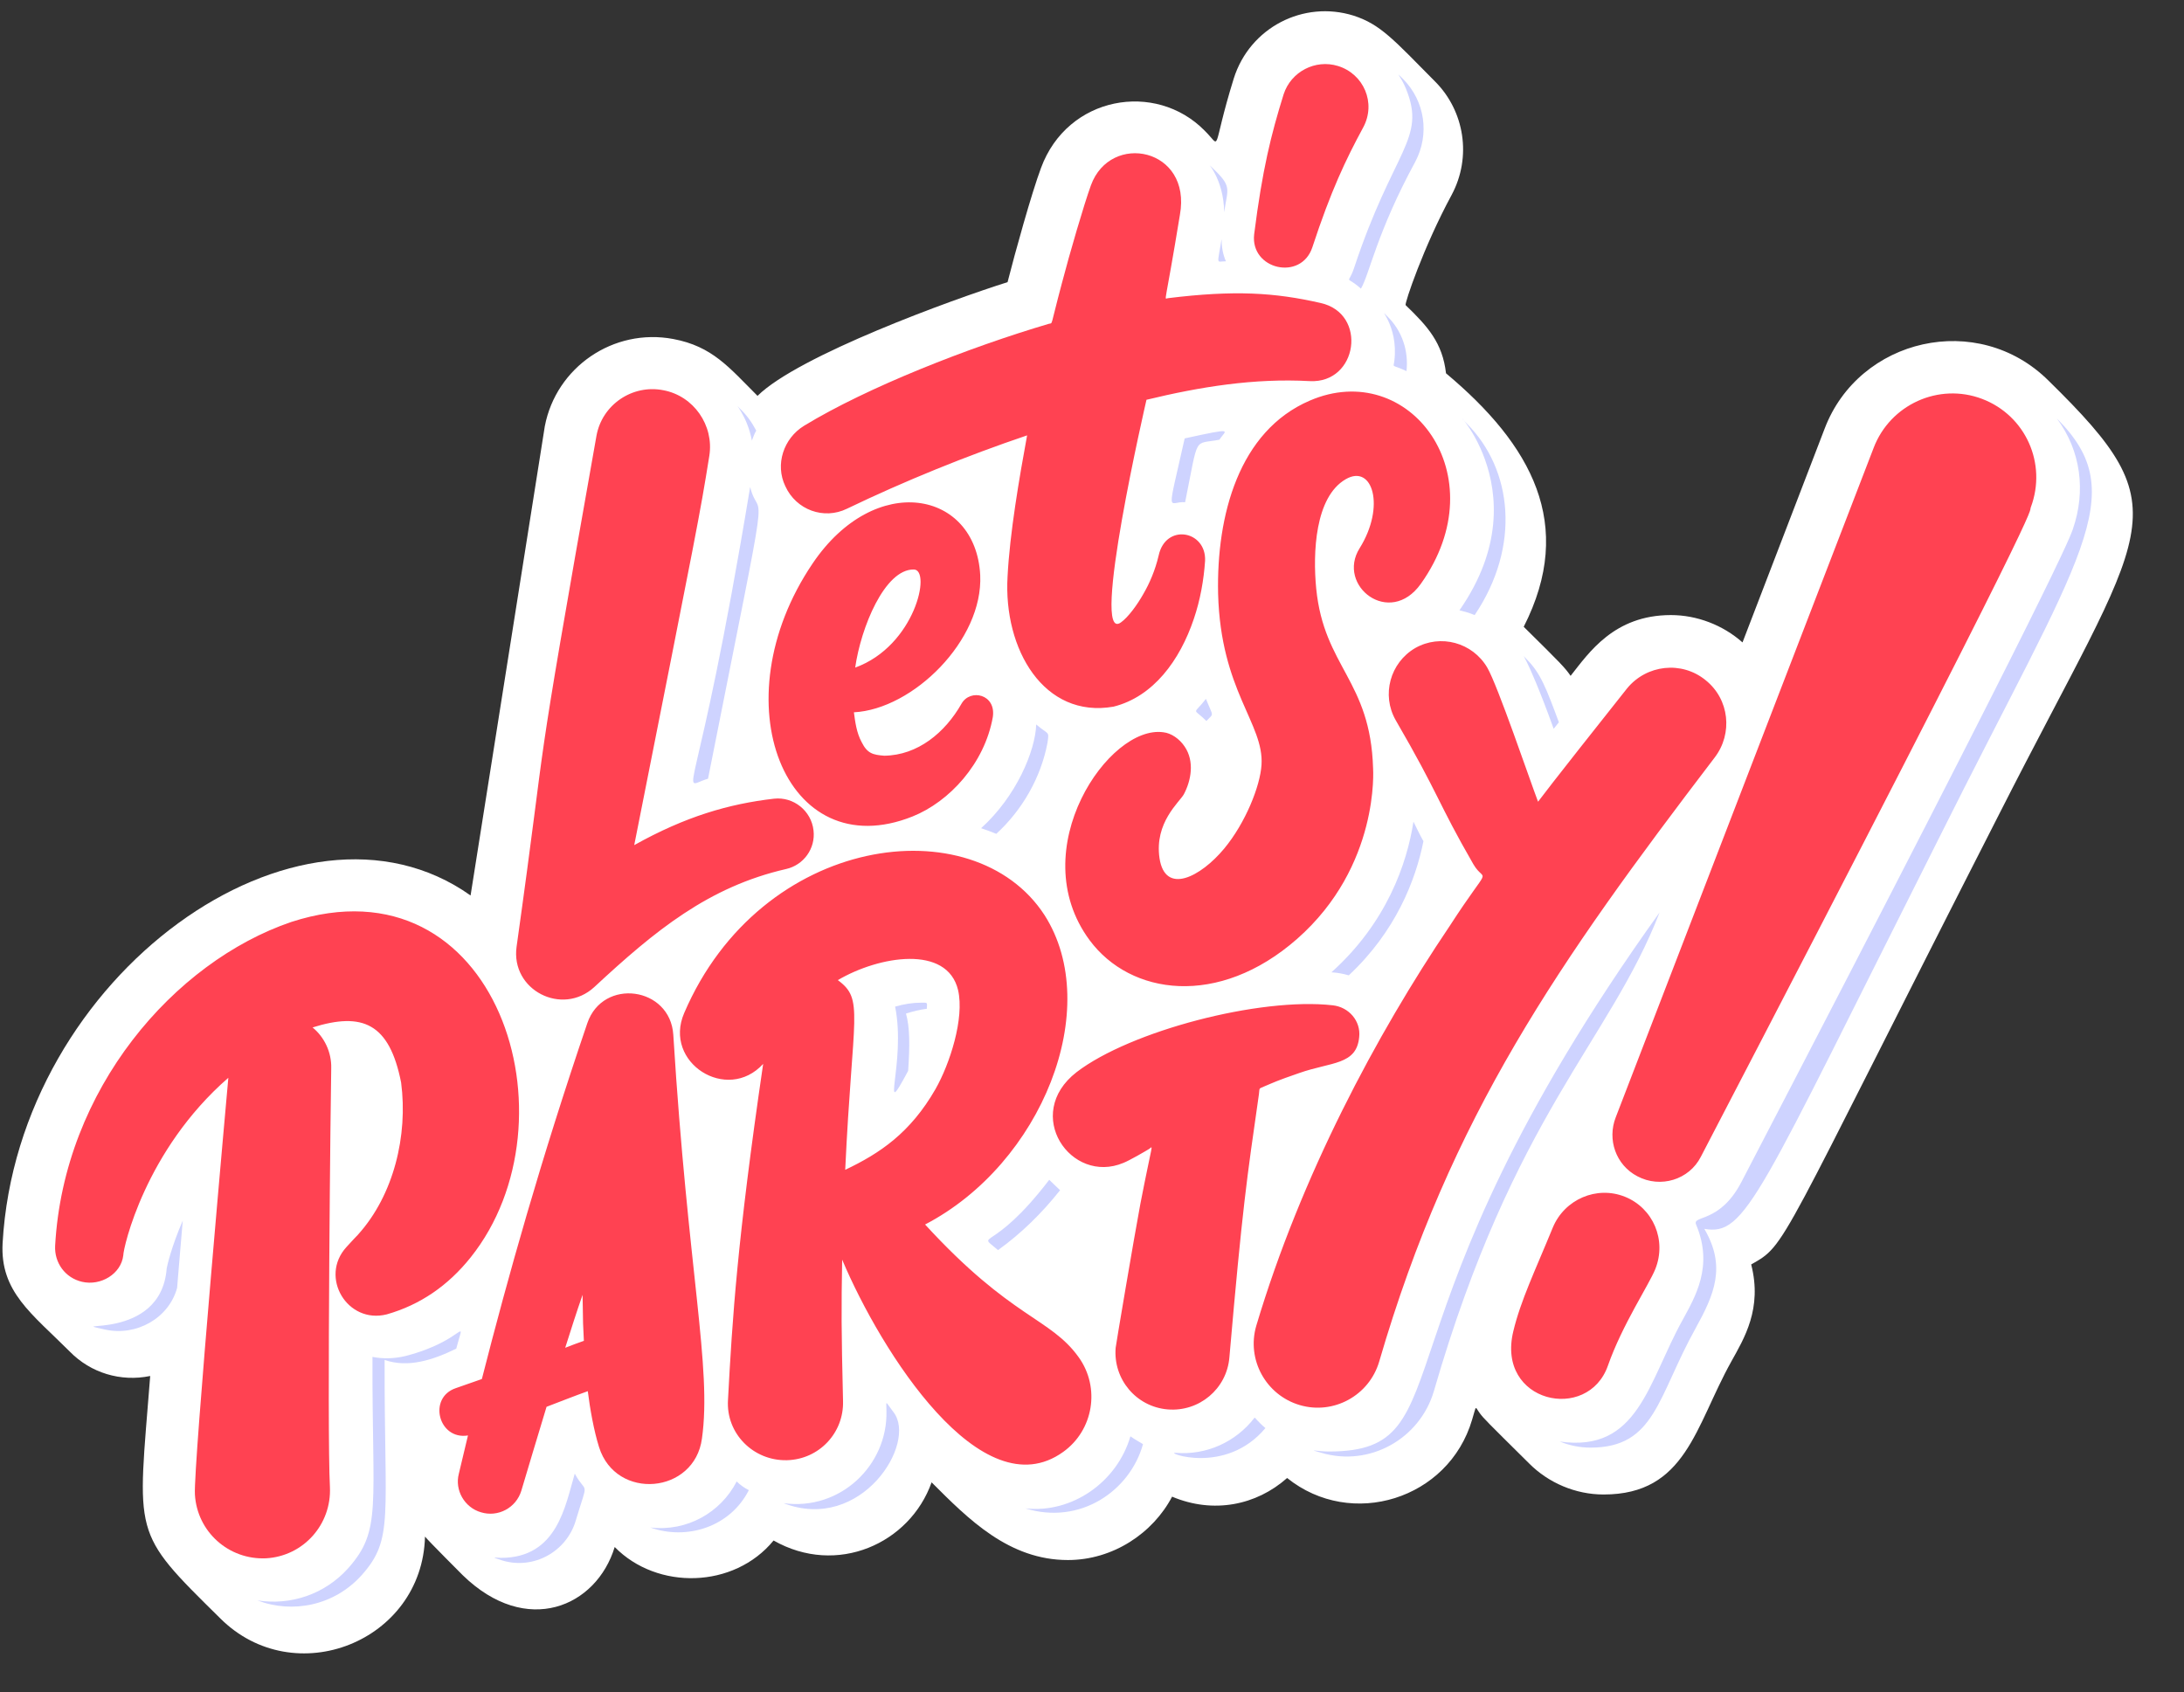
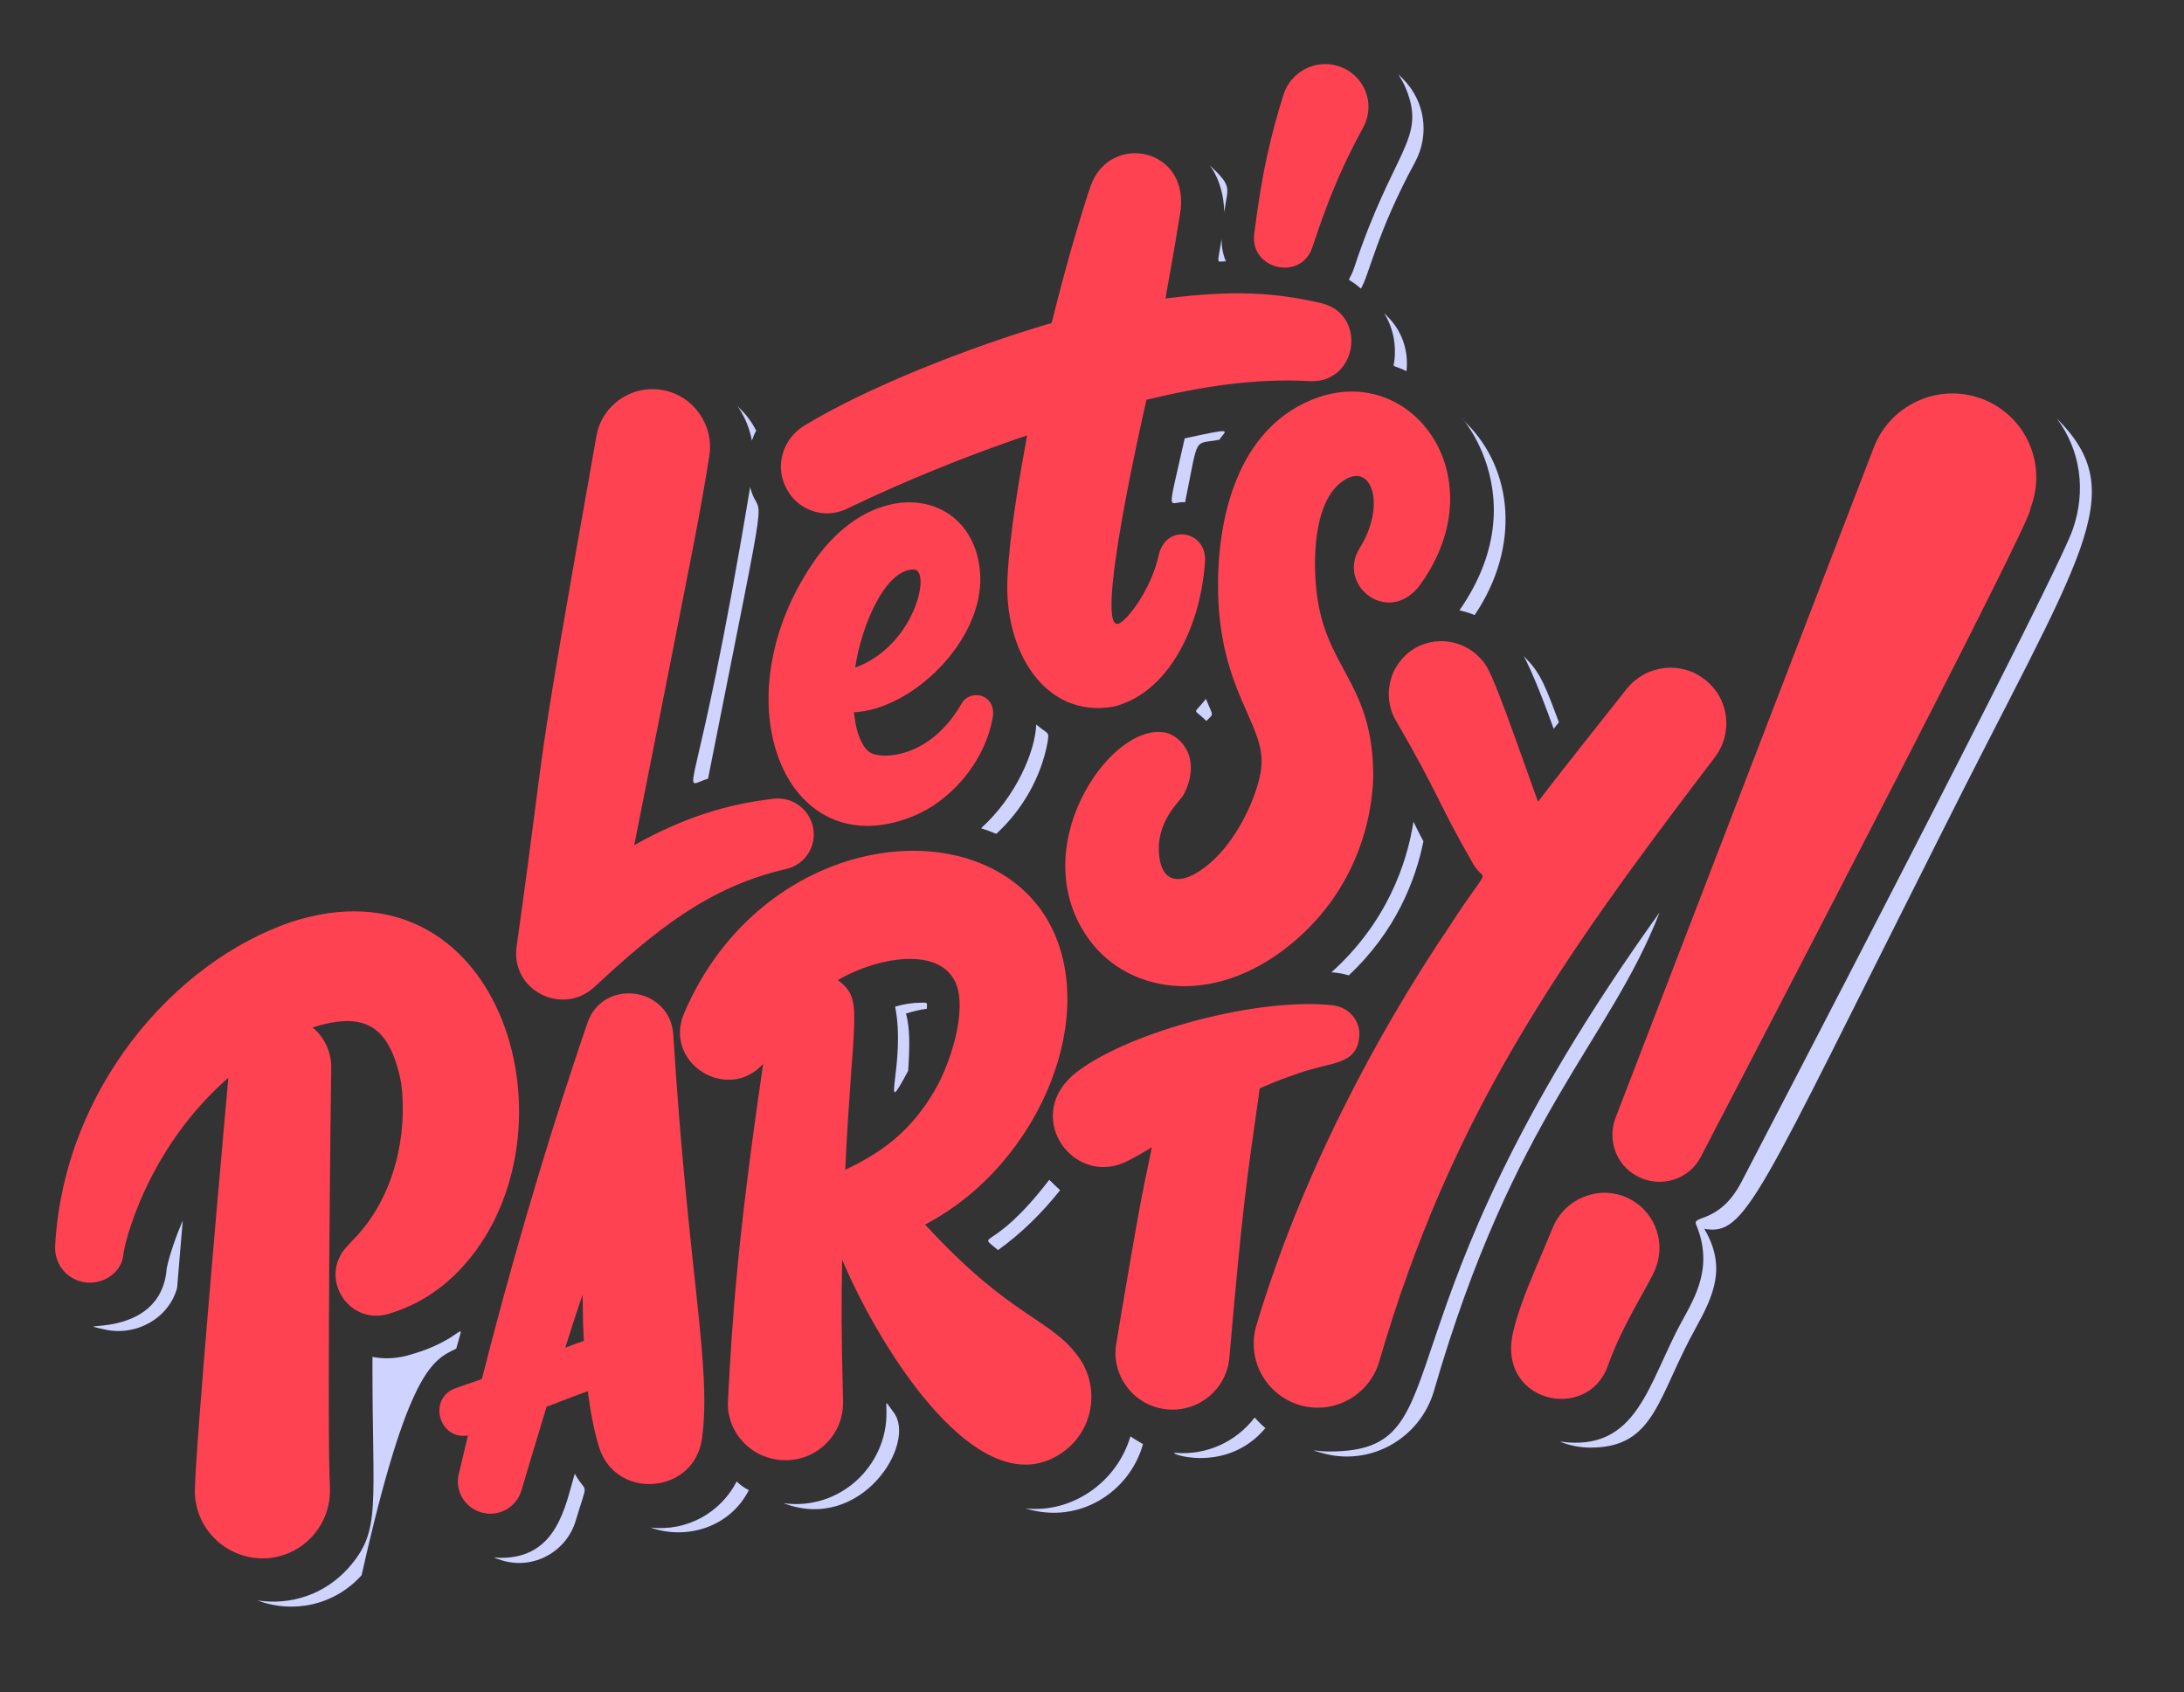
<svg xmlns="http://www.w3.org/2000/svg" height="389.9" preserveAspectRatio="xMidYMid meet" version="1.0" viewBox="-0.6 -2.6 503.1 389.9" width="503.1" zoomAndPan="magnify">
  <rect x="-0.6" y="-2.6" width="503.1" height="389.9" fill="#333333" stroke="none" />
  <g id="change1_1">
-     <path d="M471.3,85.1c-16.3-16.2-43.7-9.8-51.6,11.1l-18.9,49.2c-4.5-4-10.5-6.3-16.5-6.3c-13.1,0-18.9,8.7-23.1,14 c-1.4-2-2.1-2.7-10.8-11.3c12-23.6,1.8-41.9-17.9-58.4c-0.8-7-4.2-10.8-9.3-15.7c-0.3-0.3,4.1-13.4,10.6-25.4 c4.7-8.8,2.9-19.3-3.7-26C320.4,6.5,317.4,3,311.2,1c-11.5-3.6-23.9,2.7-27.6,14.5c-5.3,17.1-2.6,16-6.7,12 c-11.3-11.5-31.6-8-37.7,8.6c-2.2,5.9-6,19.6-7.7,26.3c-12.7,4-48.2,16.9-57.6,26.2c-6.6-6.6-10.4-11.4-19.4-13.1 c-13.8-2.6-27,6.5-29.6,20.1c0,0.1-17.1,108.1-17.1,108.1C68.5,175.8,3.5,221.9,0,283.8c-0.6,11.2,6.7,16.2,15.5,25 c4.8,4.9,11.7,7,18.5,5.6c-2.9,37.2-4.5,35.5,16.1,55.8c17.1,17.1,46.6,5.4,47.2-18.8c0.9,1.1,8.6,8.8,8.7,8.9 c14.7,14.3,30.8,7.3,35-6.5c9.8,10,27.5,9.6,36.6-1.5c14.6,8.3,31.4,0.7,36.4-13.4c8.5,8.5,17.8,17.9,31.4,17.9 c10.4,0,19.6-6.2,24-14.6c9.5,4,19.4,2,26.5-4.3c14.8,11.9,37.2,4.9,42.6-13.4c1.1-3.6,0.6-3.1,1.8-1.5c0.9,1.2,1.4,1.7,11.4,11.6 c4.4,4.4,10.6,7.1,17.1,7.1c19,0,21.1-15.7,29.4-30.6c3-5.4,7.2-12.2,4.6-22.4c8.3-4.7,5.6-2.7,57.1-103.7 C494.2,117.4,502.5,115.7,471.3,85.1z" fill="#FFF" />
-   </g>
+     </g>
  <g id="change2_1">
-     <path d="M272.3,98.4c11.9-2.6,9.4-1.9,8,0.3c-6.1,1.2-4.7-1.4-7.9,14.4C268.5,112.8,268.1,117.1,272.3,98.4z M208.6,244.1c0.4-5.9,0.4-10-0.5-13.2c1.6-0.5,3.2-0.9,4.8-1.1c0.1-1.6,0.2-1.4-1.4-1.4c-1.8,0-3.8,0.3-5.9,0.9 C208.2,242.4,201.8,256.8,208.6,244.1z M280.8,52.5c-1,6.2-1.3,5.1,1,5.1C281.1,56,280.8,54.3,280.8,52.5z M277.3,163.5 c1.8-1.9,1.6-0.8-0.1-5.1C274.2,162.3,274.1,160.3,277.3,163.5z M225.4,188.2c1.2,0.4,2.3,0.8,3.5,1.3c6-5.5,10.3-13,11.8-21 c0.4-2.8,0.3-1.7-2.6-4.2C237.9,170.4,233.5,180.9,225.4,188.2z M335.6,138c1.2,0.3,2.3,0.6,3.5,1.1c10.7-15.9,8.7-33.6-1.8-44.1 C330.8,88.3,355.5,109.4,335.6,138z M243.6,271.6c-1-0.9-1-1-2.5-2.4c-13.3,17.4-17,11.7-11.8,16.2 C234.6,281.6,239.4,276.9,243.6,271.6z M357.3,165.3c0.4-0.5,0.8-1,1.2-1.5c-2.9-7.8-4.2-11.3-7.4-14.5 C349.3,147.6,350.7,147,357.3,165.3z M310.1,222.1c10.8-10.1,15.4-21.9,17.2-30.9c-0.9-1.6-1.6-3.1-2.3-4.5 c-1.5,9.7-6.2,23.3-18.9,34.7C307.6,221.5,308.7,221.7,310.1,222.1z M172.2,109.6c-12.5,75.6-16.8,69.2-9.7,67.2 C177.5,101.1,174.6,119,172.2,109.6z M104.5,308.1c2.1-8.1,2.2-1.9-11.7,1.7c-2.5,0.6-5.1,0.7-7.6,0.2c-0.1,34.7,2.2,39.9-5.6,48.7 c-5.4,6-13.2,8.6-20.9,7.4c8.1,3.1,17.7,1.2,24-5.8c7.5-8.4,5.2-13.3,5.3-49.6C93.4,312.6,99.2,310.7,104.5,308.1z M288.4,324 c-4.3,5.6-11.1,8.7-18.2,8.1c-2.7-0.2,11.5,5.3,20.7-5.7C289,324.8,288.6,324,288.4,324z M259.8,328.3 c-3.1,10.6-13.5,17.8-24.2,16.6c12.6,3.9,24.1-4,27.1-14.8C261.7,329.5,260.8,329,259.8,328.3z M205.2,322.7c-2-2.6-1.6-2.8-1.6-0.2 c0.3,12.5-10.7,23-23.7,21.2C197.8,350.6,210.8,329.8,205.2,322.7z M381.7,207.6c-68.6,95.7-44,124.2-76.2,124.2 c-2.6,0-5.3-0.7-1.7,0.3c11.2,3.3,22.7-3.3,25.9-14.2C348.1,254.3,370.2,237.3,381.7,207.6z M169.1,338.7 c-3.7,7.2-11.5,11.6-19.9,10.6c8.4,3,18.4-0.1,22.7-8.6C170.9,340.2,169.9,339.5,169.1,338.7z M473.2,93.8 c5.6,7.5,6.7,16.8,3.7,25.5c-0.6,1.6-1.8,7.1-76.4,150.5c-5,9.5-11.3,7.5-10.4,9.7c4.1,9.7-0.3,16.8-3.1,22 c-8,14.4-10.2,30.6-28.3,28c2.2,0.9,4.6,1.4,7.1,1.4c14.9,0,15.4-11.7,24.2-27.5c4.3-7.8,7.1-14.2,2-22.9c9.6,1.7,12.2-6.9,54-89.9 C478.9,124.7,490.7,111.3,473.2,93.8z M131.8,336.9c-2.2,7.4-4,19.4-17,19.4c-1,0-2.9-0.4,0.3,0.6c7.3,2.2,14.8-2.1,16.9-9.1 C135,337.8,134.6,342,131.8,336.9z M323.3,17.9c4.7,11.6-2.9,13.8-12,41.3c-1.4,4.1-2.1,1.4,1.6,4.7c2-3.4,3.6-12.8,12.5-29.2 c3.4-6.4,2.2-14-2.7-19C320.4,13.4,322.1,14.9,323.3,17.9z M281.4,46.3c0.8-5.7,2-5.8-3.1-10.6C277,34.4,281.3,38.3,281.4,46.3z M172.6,98.9c0.3-0.8,0.6-1.6,1-2.3c-1-1.9-2.2-3.6-3.8-5.1C168,89.6,171.5,92.9,172.6,98.9z M40.2,294.1c0.4-5.2,0.9-10.5,1.3-15.5 c-2.6,6-3.6,10.4-3.7,11c-1.3,17.2-24.6,11.8-14.2,14.1C30.8,305.3,38.3,301.1,40.2,294.1z M318.9,70.2c-2.4-2.4,2.7,2.1,1.7,10.3 c-0.2,1.8-0.8,0.7,2.8,2.4C323.9,78.2,322.4,73.6,318.9,70.2z" fill="#CED3FF" />
+     <path d="M272.3,98.4c11.9-2.6,9.4-1.9,8,0.3c-6.1,1.2-4.7-1.4-7.9,14.4C268.5,112.8,268.1,117.1,272.3,98.4z M208.6,244.1c0.4-5.9,0.4-10-0.5-13.2c1.6-0.5,3.2-0.9,4.8-1.1c0.1-1.6,0.2-1.4-1.4-1.4c-1.8,0-3.8,0.3-5.9,0.9 C208.2,242.4,201.8,256.8,208.6,244.1z M280.8,52.5c-1,6.2-1.3,5.1,1,5.1C281.1,56,280.8,54.3,280.8,52.5z M277.3,163.5 c1.8-1.9,1.6-0.8-0.1-5.1C274.2,162.3,274.1,160.3,277.3,163.5z M225.4,188.2c1.2,0.4,2.3,0.8,3.5,1.3c6-5.5,10.3-13,11.8-21 c0.4-2.8,0.3-1.7-2.6-4.2C237.9,170.4,233.5,180.9,225.4,188.2z M335.6,138c1.2,0.3,2.3,0.6,3.5,1.1c10.7-15.9,8.7-33.6-1.8-44.1 C330.8,88.3,355.5,109.4,335.6,138z M243.6,271.6c-1-0.9-1-1-2.5-2.4c-13.3,17.4-17,11.7-11.8,16.2 C234.6,281.6,239.4,276.9,243.6,271.6z M357.3,165.3c0.4-0.5,0.8-1,1.2-1.5c-2.9-7.8-4.2-11.3-7.4-14.5 C349.3,147.6,350.7,147,357.3,165.3z M310.1,222.1c10.8-10.1,15.4-21.9,17.2-30.9c-0.9-1.6-1.6-3.1-2.3-4.5 c-1.5,9.7-6.2,23.3-18.9,34.7C307.6,221.5,308.7,221.7,310.1,222.1z M172.2,109.6c-12.5,75.6-16.8,69.2-9.7,67.2 C177.5,101.1,174.6,119,172.2,109.6z M104.5,308.1c2.1-8.1,2.2-1.9-11.7,1.7c-2.5,0.6-5.1,0.7-7.6,0.2c-0.1,34.7,2.2,39.9-5.6,48.7 c-5.4,6-13.2,8.6-20.9,7.4c8.1,3.1,17.7,1.2,24-5.8C93.4,312.6,99.2,310.7,104.5,308.1z M288.4,324 c-4.3,5.6-11.1,8.7-18.2,8.1c-2.7-0.2,11.5,5.3,20.7-5.7C289,324.8,288.6,324,288.4,324z M259.8,328.3 c-3.1,10.6-13.5,17.8-24.2,16.6c12.6,3.9,24.1-4,27.1-14.8C261.7,329.5,260.8,329,259.8,328.3z M205.2,322.7c-2-2.6-1.6-2.8-1.6-0.2 c0.3,12.5-10.7,23-23.7,21.2C197.8,350.6,210.8,329.8,205.2,322.7z M381.7,207.6c-68.6,95.7-44,124.2-76.2,124.2 c-2.6,0-5.3-0.7-1.7,0.3c11.2,3.3,22.7-3.3,25.9-14.2C348.1,254.3,370.2,237.3,381.7,207.6z M169.1,338.7 c-3.7,7.2-11.5,11.6-19.9,10.6c8.4,3,18.4-0.1,22.7-8.6C170.9,340.2,169.9,339.5,169.1,338.7z M473.2,93.8 c5.6,7.5,6.7,16.8,3.7,25.5c-0.6,1.6-1.8,7.1-76.4,150.5c-5,9.5-11.3,7.5-10.4,9.7c4.1,9.7-0.3,16.8-3.1,22 c-8,14.4-10.2,30.6-28.3,28c2.2,0.9,4.6,1.4,7.1,1.4c14.9,0,15.4-11.7,24.2-27.5c4.3-7.8,7.1-14.2,2-22.9c9.6,1.7,12.2-6.9,54-89.9 C478.9,124.7,490.7,111.3,473.2,93.8z M131.8,336.9c-2.2,7.4-4,19.4-17,19.4c-1,0-2.9-0.4,0.3,0.6c7.3,2.2,14.8-2.1,16.9-9.1 C135,337.8,134.6,342,131.8,336.9z M323.3,17.9c4.7,11.6-2.9,13.8-12,41.3c-1.4,4.1-2.1,1.4,1.6,4.7c2-3.4,3.6-12.8,12.5-29.2 c3.4-6.4,2.2-14-2.7-19C320.4,13.4,322.1,14.9,323.3,17.9z M281.4,46.3c0.8-5.7,2-5.8-3.1-10.6C277,34.4,281.3,38.3,281.4,46.3z M172.6,98.9c0.3-0.8,0.6-1.6,1-2.3c-1-1.9-2.2-3.6-3.8-5.1C168,89.6,171.5,92.9,172.6,98.9z M40.2,294.1c0.4-5.2,0.9-10.5,1.3-15.5 c-2.6,6-3.6,10.4-3.7,11c-1.3,17.2-24.6,11.8-14.2,14.1C30.8,305.3,38.3,301.1,40.2,294.1z M318.9,70.2c-2.4-2.4,2.7,2.1,1.7,10.3 c-0.2,1.8-0.8,0.7,2.8,2.4C323.9,78.2,322.4,73.6,318.9,70.2z" fill="#CED3FF" />
  </g>
  <g id="change3_1">
    <path d="M118.4,215.5c7.9-56.3,2.9-30.3,18.4-117.7c1.3-7.2,8.3-11.9,15.4-10.5c7,1.3,11.7,8.1,10.6,15.1 c-2.3,14.3-2.5,15-17.3,89.7c11.8-6.6,21.8-9.5,32.2-10.7c4.5-0.5,8.6,2.8,9.1,7.3c0.5,4.2-2.3,8-6.3,8.9 c-17.9,4.1-30.2,14.2-44.2,27.2C128.9,231.6,117,225.5,118.4,215.5z M186.6,127.2c14.4-21.3,37.6-16.8,38.6,2.7 c0.7,15-15.5,30.9-29.1,31.6c0.3,2.2,0.6,4.7,1.8,6.9c1.3,2.6,2.6,2.9,5.2,3.1c7.7-0.1,14-5.3,17.8-12c2-3.5,8-2.2,7.2,3.1 c-1.9,10.7-10,19.5-18.5,22.9C180.3,197.2,165,159.1,186.6,127.2z M196.4,151.2c13.8-5,17.6-22.6,13.5-22.6 C203.2,128.5,197.7,142,196.4,151.2z M194.5,114.6c13.3-6.4,27.6-12.2,41.5-16.9c-1.8,9.8-4,22.6-4.5,32.5c-1,16.8,8.4,32.8,24.4,30 c9.2-2.3,15.3-10.7,18.5-20.2c1.5-4.4,2.3-9,2.6-13.4c0.3-7-9.1-8.7-10.7-1.2c-0.8,3.4-2.1,6.4-3.5,8.8c-1.4,2.5-3.5,5.4-5.2,6.6 c-7.2,5.2,5.9-51.3,5.9-51.3c12.4-3,24.8-5,37.6-4.3c11.1,0.6,13.4-15.6,2.5-18c-10.5-2.4-19.8-3-35.2-1.1 c-0.9,0.1-0.7,2.2,2.8-19.2c2.8-15.4-16-19.2-20.5-6.8c-1.6,4.4-4.9,15.7-6.7,22.6c-2.8,10.5-2,9-3,9.3 c-18.3,5.4-41.8,14.6-56.4,23.5c-4.7,2.9-6.7,8.9-4.3,13.9C182.8,114.9,189.2,117.2,194.5,114.6z M301.7,54.4 c4.3-13.1,7.7-20.2,11.7-27.6c3.1-5.7,0.1-12.4-5.8-14.2c-5.2-1.6-10.8,1.3-12.5,6.5c-2.9,9.3-4.9,17.3-6.8,32.3 C287.4,59.5,299.1,62.2,301.7,54.4z M301.1,89.7c-16.3,7-21.5,26.4-21.1,44.5c0.6,22.4,10.6,29.9,10,39.4 c-0.3,4.9-3.7,13.4-8.6,19.3c-5.4,6.5-13.6,10.8-14.9,2.2c-1.2-8.2,4.6-12.9,5.6-14.7c1.7-3.2,2.5-7.6,0.2-11 c-1.2-1.8-3.1-3.1-4.9-3.3c-6.3-0.9-14.3,5.8-18.9,15.3c-4.7,9.7-5.8,22.2,1.9,32.6c9.4,12.7,29.7,15.6,47.8-0.3 c19.1-16.8,17.5-39.3,17.5-39.3c-0.6-20.3-11.3-23.3-13.1-41.4c-0.8-8.2-0.3-21.1,6.8-25.2c6.2-3.6,9.2,6.3,3.2,15.9 c-5.4,8.6,6.9,18.3,14.1,8.2C344.5,106.9,324,79.8,301.1,89.7z M107.8,287.1c25.2-31.5,6.2-92.7-41.3-77.3 c-27,9.2-52.4,38.5-54.4,74.6c-0.2,3.9,2.3,7.4,6.2,8.3c4.3,1,9-1.8,9.5-6.1c0-1.7,5-24.2,24.2-40.9c0,0-8.1,89.8-7.7,96 c0.5,8.6,7.8,15.1,16.4,14.7c8.6-0.5,15.1-7.8,14.7-16.4c-0.7-12.9,0.2-93.1,0.3-96.5c0.1-3.7-1.6-7.2-4.3-9.4 c11.5-3.6,17.7-1,20.4,12.7c1.6,12.2-1.7,25.9-9.9,35c-0.4,0.5,0.4-0.5-2.7,2.9c-6.3,6.9,0.2,17.8,9.3,15.5 C96.2,298,102.6,293.6,107.8,287.1z M161.1,328.8c-1.7,12.8-19.8,14.4-23.7,2c-1.2-3.8-2.1-8.9-2.6-12.9c-2.3,0.8-8.7,3.3-9.5,3.6 c-0.7,2.2-5.8,19.3-5.8,19.3c-1.2,4-5.4,6.2-9.3,5c-3.8-1.1-6.1-5.1-5.1-8.9l2.1-8.8c-6.8,1.1-9.3-8.7-2.8-10.9c0,0,6-2.1,6-2.1 c6-23.5,13.6-50.6,24.3-82c3.6-10.5,19.1-8.4,19.8,2.7C157.9,290.7,163.4,312.4,161.1,328.8z M129.6,307.9c1.5-0.6,2.9-1.1,4.3-1.6 c-0.2-4.3-0.2-2.9-0.3-10.6C132.2,299.7,130.9,303.8,129.6,307.9z M104.4,317.3L104.4,317.3L104.4,317.3z M247.9,310.1 c5,7,3.4,16.8-3.6,21.8c-18.8,13.5-41.9-23-50.9-44.3c-0.2,11.4-0.2,15.9,0.2,32.6c0.2,7.3-5.5,13.4-12.9,13.6 c-7.7,0.2-14.1-6.1-13.6-13.9c1-18.7,2.1-36.5,8.1-77.4c-8.3,9.1-23.1-0.3-18.2-11.7c17.7-41.3,66.7-47.7,83-22.6 c13.7,21.4-0.6,57.3-27.5,71.3C232.5,301.3,241.3,300.9,247.9,310.1z M192.4,223.2c6.1,4.5,3.4,7.5,1.7,43.7c8-3.8,15-8.5,20.8-18.6 c3.3-5.8,6.7-16.3,5.2-22.8C217.6,215,201.9,217.6,192.4,223.2z M289.4,249.5c0.2-1.6-0.1-1.2,1.2-1.8c2.4-1,2.6-1.2,8.1-3.1 c7.4-2.6,13.2-1.8,13.8-8.3c0.4-3.7-2.4-6.9-6.1-7.3c-16.8-1.9-46.6,5.9-59,15.4c-12.5,9.7-1.3,26,10.8,20.9 c1.3-0.5,5.1-2.7,5.9-3.2c1-0.6,0.9-2.3-2,12.6c-1.5,8-5.7,32.9-5.7,33.2c-0.6,7.2,4.7,13.6,12,14.2c7.2,0.6,13.6-4.7,14.2-12 C285.6,275.6,286.6,269,289.4,249.5z M394.4,171.9c4.2-5.5,3.4-13.4-2.1-17.8c-5.5-4.5-13.6-3.6-18.1,1.9c-4,5-18.6,23.5-20.5,26.1 c-1.9-5-9.3-26.8-11.7-30.9c-3.4-5.8-10.8-7.8-16.6-4.5c-5.8,3.4-7.8,10.8-4.5,16.6c10.1,17.4,9.6,18.8,17.9,33.2 c2.8,4.8,4.4-1-5.5,14.3c-16.8,24.9-34.2,57.5-44.5,92c-2.3,7.8,2.2,16,10,18.3s16-2.2,18.3-10C333.6,254.5,358.4,219.1,394.4,171.9 z M456,89.3c-10-3.8-21.2,1.3-25,11.3l-59.4,154.2c-2,5.1,0,11,5,13.6c5.3,2.8,11.9,0.8,14.6-4.5c81.8-157.2,75.4-148,76-149.6 C471,104.2,466,93.1,456,89.3z M373.7,273.1c-6.5-2.6-13.9,0.6-16.6,7.1c-4.1,10-7.4,16.8-9.1,23.9c-4,16.5,17.2,21.1,21.8,7.9 c3.3-9.4,9.5-18.7,10.9-22.2C383.4,283.1,380.2,275.7,373.7,273.1z" fill="#FF4252" />
  </g>
</svg>